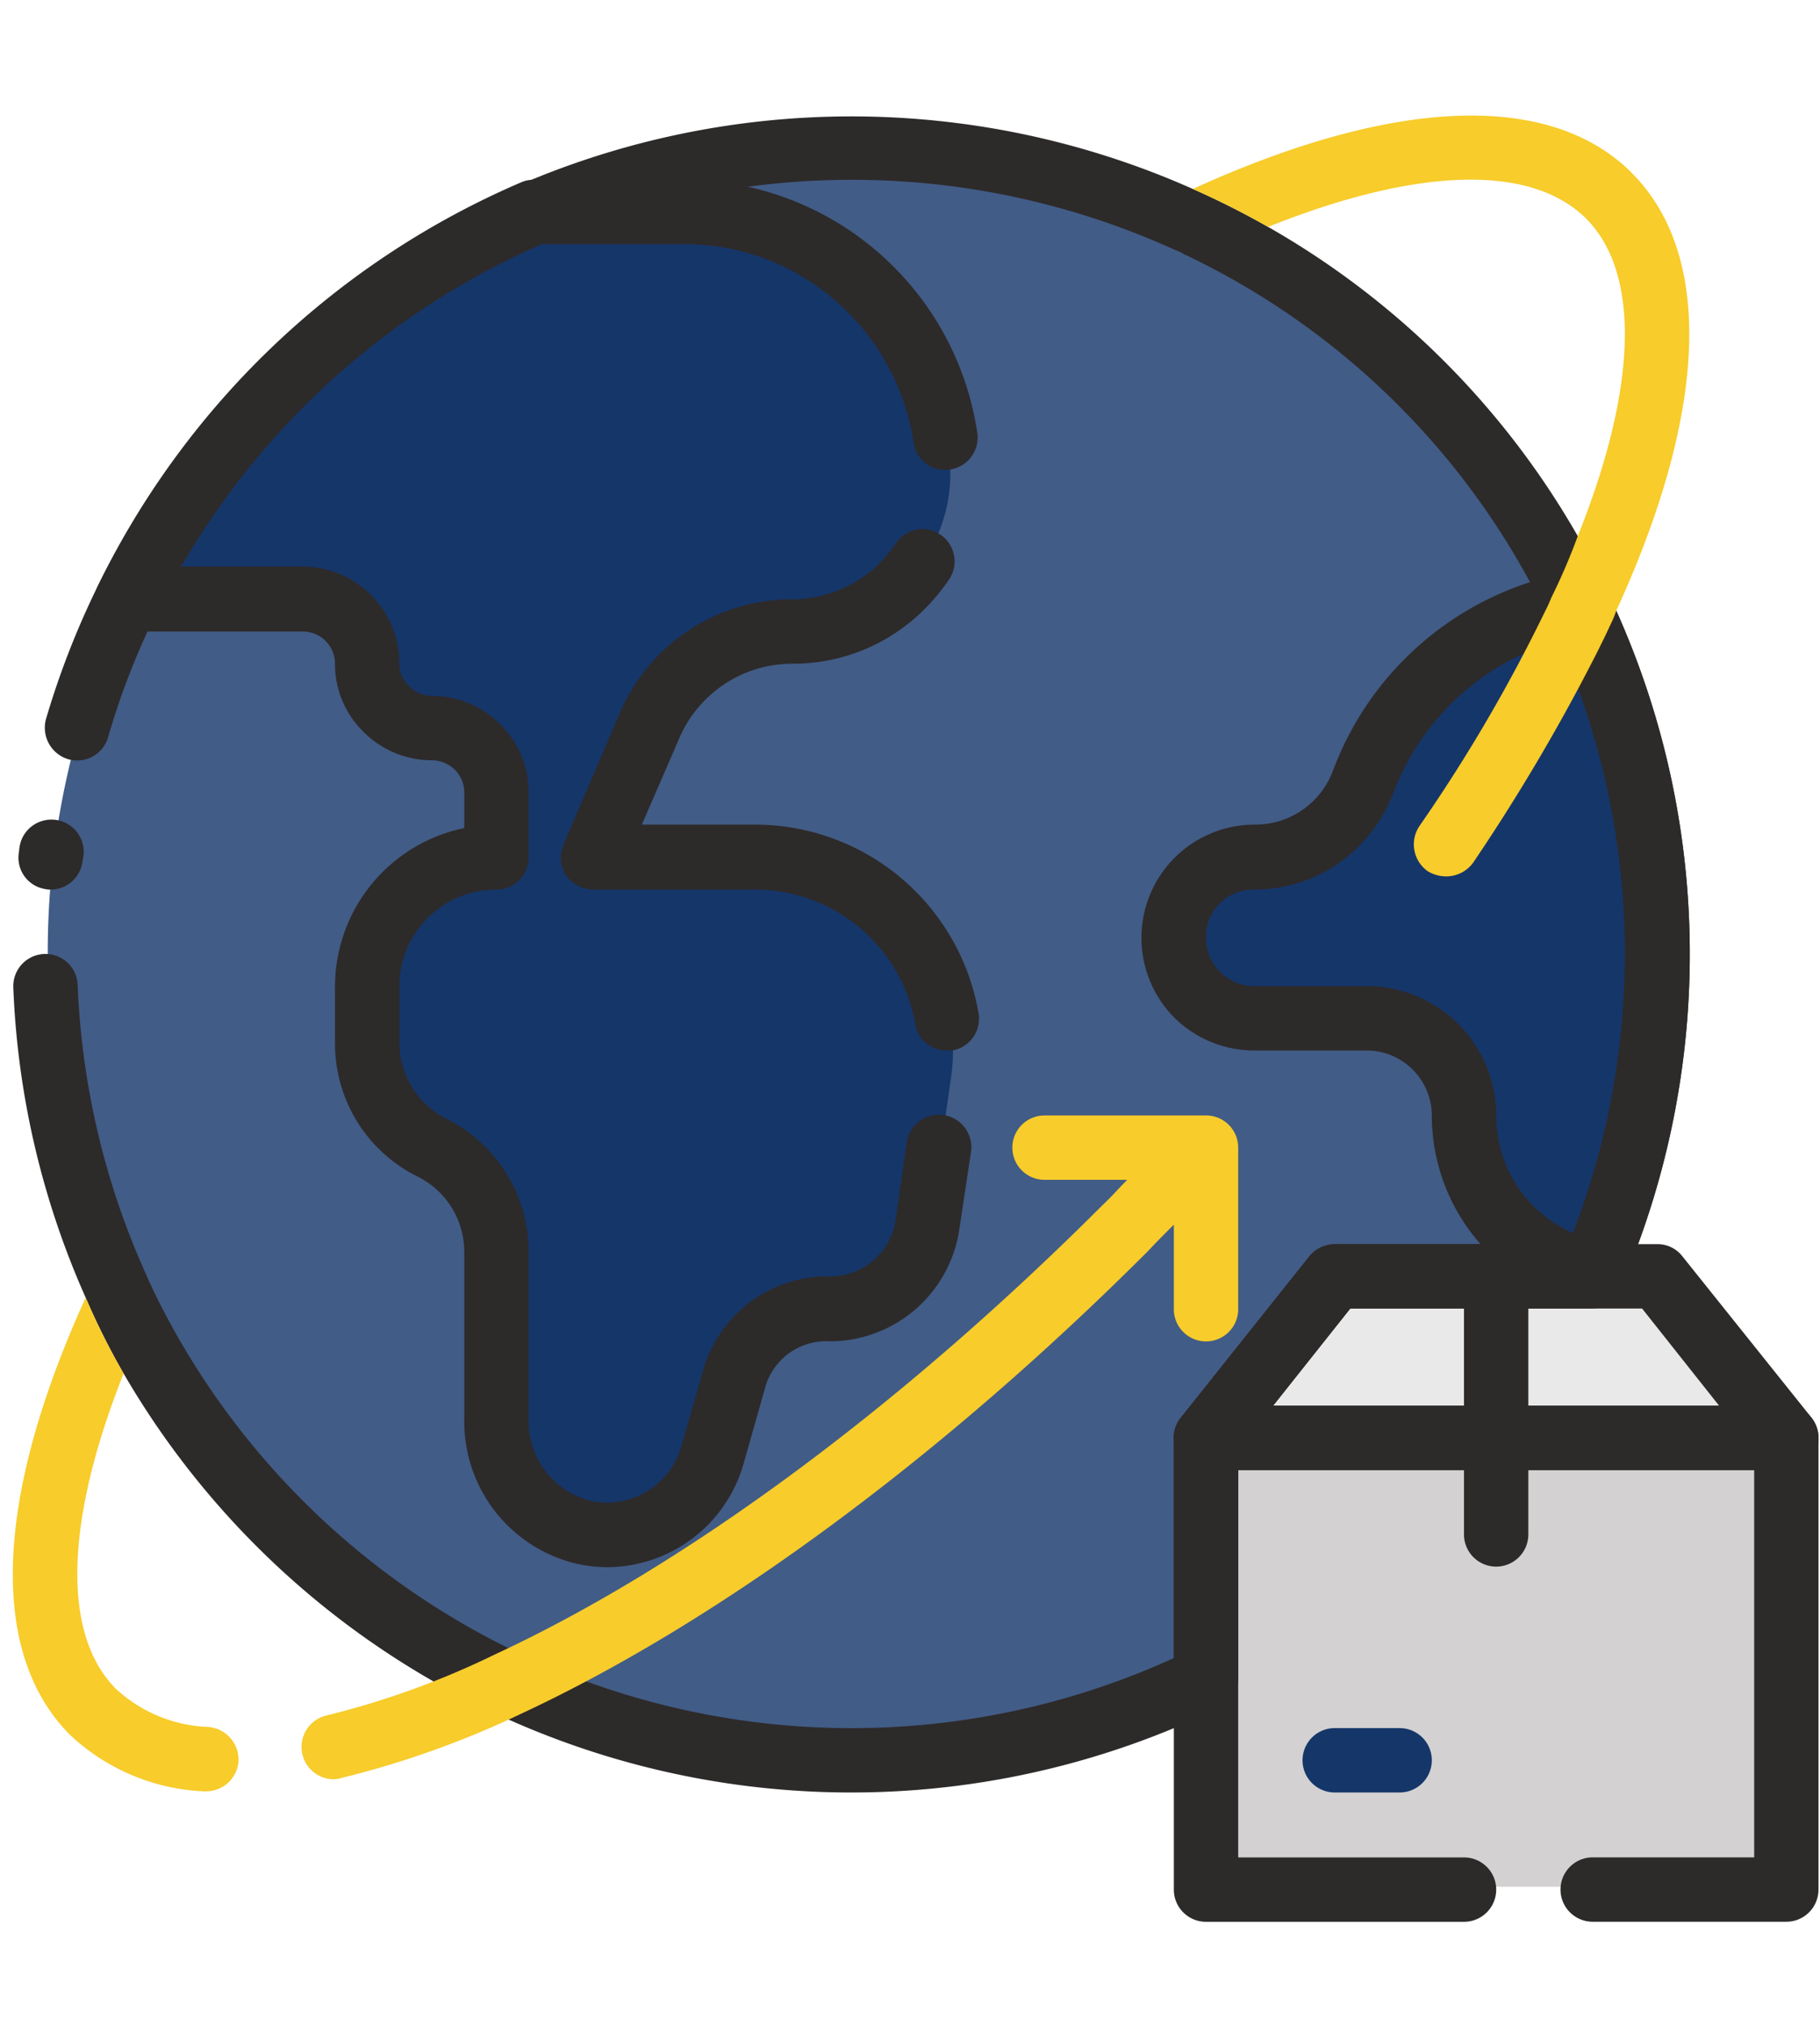
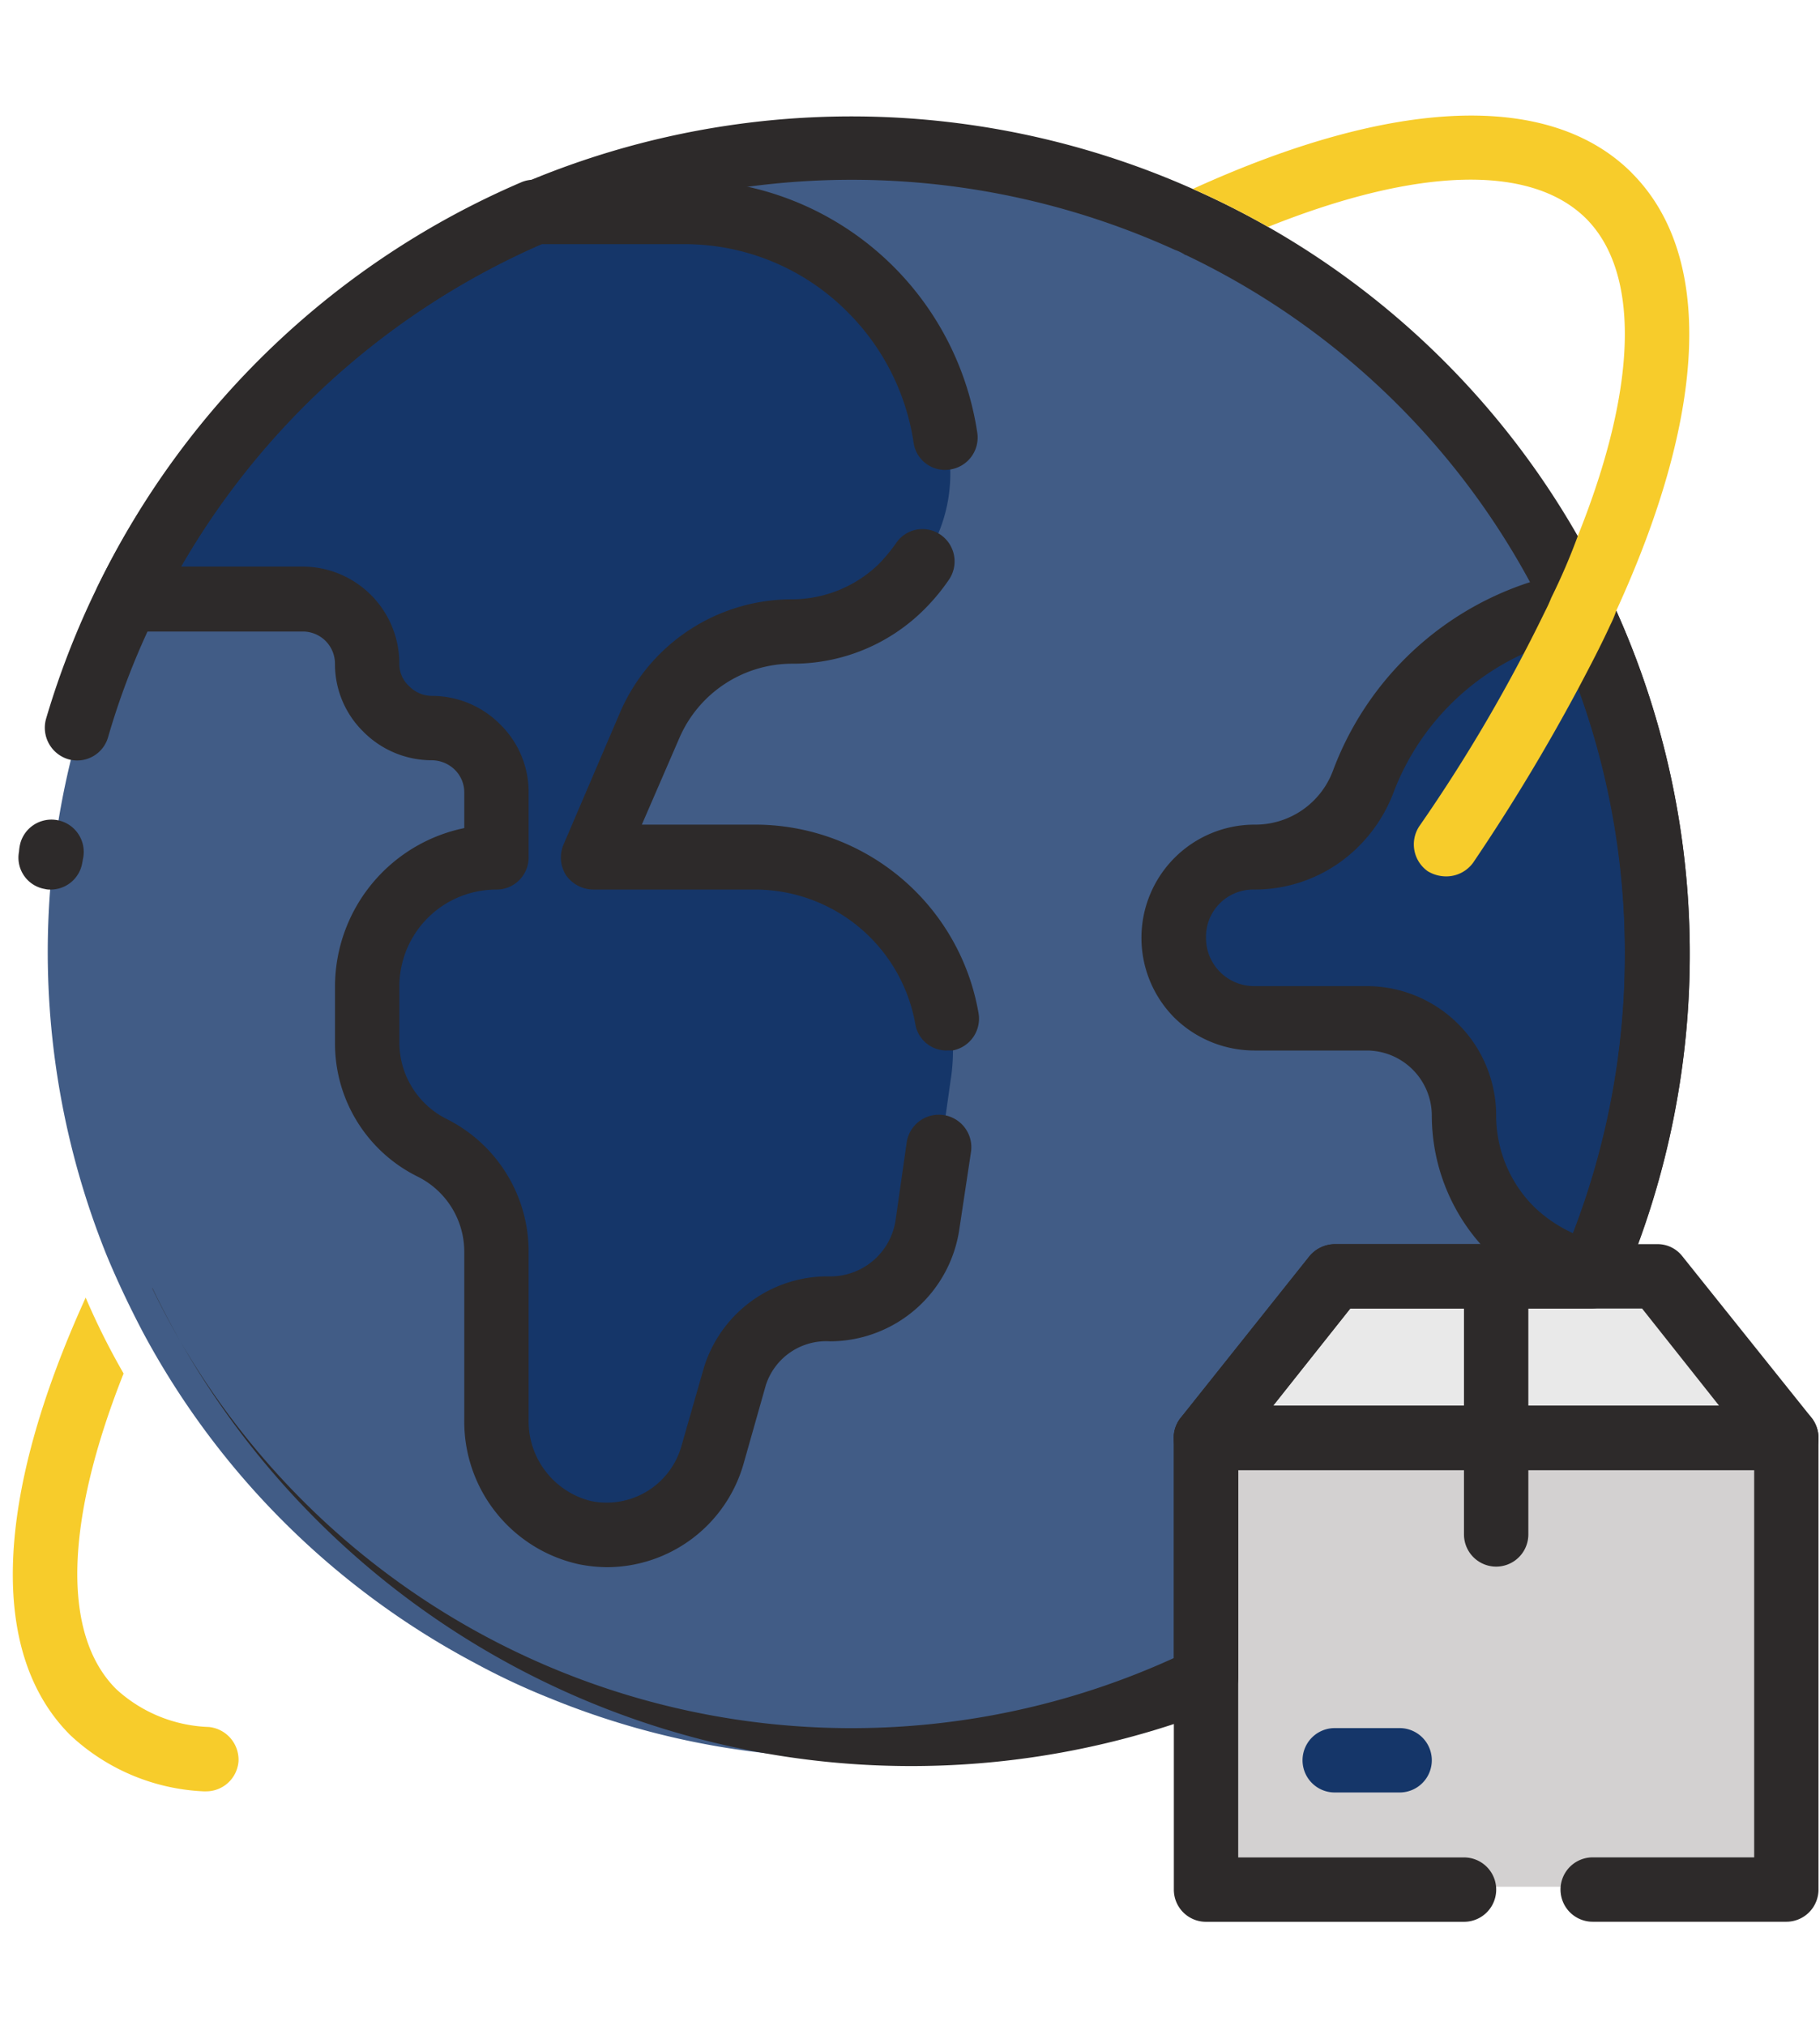
<svg xmlns="http://www.w3.org/2000/svg" width="142" height="158" viewBox="0 0 142 158">
  <g transform="translate(5494 -2880)">
    <rect width="142" height="158" transform="translate(-5494 2880)" fill="none" />
    <g transform="translate(-6359.111 -1218)">
      <path d="M344.727,187.533q-.74-1.883-1.614-3.631c-.359-.807-.762-1.569-1.165-2.331a63.12,63.12,0,0,0-25.82-25.82,56.531,56.531,0,0,0-6.007-2.824,62.039,62.039,0,0,0-23.668-4.617,62.706,62.706,0,0,0-56.482,35.234,63.179,63.179,0,0,0-1.838,51.327c.852,2.062,1.793,4.034,2.824,6.007a62.7,62.7,0,0,0,25.865,25.82,54.828,54.828,0,0,0,5.917,2.779,62.554,62.554,0,0,0,51.371-1.793V248.946L324.2,236.394h19.9a.947.947,0,0,0,.135-.314,63.046,63.046,0,0,0,.493-48.547Z" transform="translate(645.276 3960.976)" fill="#415c86" />
      <path d="M289.08,170.76v35.234H243.76V170.76Z" transform="translate(715.626 4039.162)" fill="#d3d1d1" />
      <path d="M289.08,180.511H243.76l10.086-12.551h25.148Z" transform="translate(715.626 4029.411)" fill="#e9e9e9" />
      <path d="M253.231,168v12.6H248.21V168Z" transform="translate(731.124 4029.55)" fill="#2d2a2a" />
      <path d="M253.231,170.81v7.531a2.51,2.51,0,0,1-5.021,0V170.81Z" transform="translate(731.124 4039.336)" fill="#2d2a2a" />
      <path d="M289.047,217.208l-1.569,11.117A7.843,7.843,0,0,1,279.813,235a7.482,7.482,0,0,0-7.4,5.29l-1.748,6.052a8.6,8.6,0,0,1-9.952,6.1,8.87,8.87,0,0,1-6.9-8.831V230.567a9.169,9.169,0,0,0-5.065-8.159,9.108,9.108,0,0,1-5.021-8.159v-4.438a10.034,10.034,0,0,1,10.086-10.041V194.75a5.128,5.128,0,0,0-5.065-5.065,5.051,5.051,0,0,1-5.021-5.021,5.041,5.041,0,0,0-5.021-5.021H224.99a63.057,63.057,0,0,1,31.782-30.213h11.655A20.585,20.585,0,0,1,289,170.005a12.091,12.091,0,0,1-12.1,12.148,12.164,12.164,0,0,0-11.162,7.352l-4.393,10.265h12.6a15.268,15.268,0,0,1,15.107,17.438Z" transform="translate(650.257 3964.877)" fill="#153669" />
      <path d="M280.944,183.549a62.2,62.2,0,0,1-5.11,24.879,12.956,12.956,0,0,1-6.321-3.362,12.8,12.8,0,0,1-3.676-8.921,7.518,7.518,0,0,0-7.531-7.531h-8.786a6.276,6.276,0,0,1-6.321-6.321,6.346,6.346,0,0,1,1.838-4.438,6.453,6.453,0,0,1,4.483-1.838,9.054,9.054,0,0,0,8.472-5.872,21.856,21.856,0,0,1,16.72-13.9,62.585,62.585,0,0,1,6.231,27.3Z" transform="translate(713.676 3988.629)" fill="#153669" />
      <path d="M290.945,210.5H275.839a2.51,2.51,0,0,1,0-5.021h12.6V175.271H248.181v30.213H265.8a2.51,2.51,0,0,1,0,5.021H245.67a2.506,2.506,0,0,1-2.51-2.51V172.76a2.506,2.506,0,0,1,2.51-2.51h45.275a2.506,2.506,0,0,1,2.51,2.51v35.234A2.506,2.506,0,0,1,290.945,210.5Z" transform="translate(713.537 4037.386)" fill="#2d2a2a" />
      <path d="M290.961,185.057H245.686a2.507,2.507,0,0,1-1.972-4.079l10.041-12.6a2.6,2.6,0,0,1,1.972-.941H280.92a2.443,2.443,0,0,1,1.927.941l10.086,12.6a2.574,2.574,0,0,1,.314,2.645,2.519,2.519,0,0,1-2.286,1.434Zm-40.03-5.021h34.786l-6.007-7.576H256.938Z" transform="translate(713.521 4027.6)" fill="#2d2a2a" />
-       <path d="M348.028,186.441c-.224-.538-.493-1.076-.762-1.659a46.453,46.453,0,0,0-2.241-4.169,64.708,64.708,0,0,0-30.034-27.075,65.512,65.512,0,0,0-89.474,41.33,2.565,2.565,0,0,0,1.7,3.138,2.509,2.509,0,0,0,3.138-1.7,58.39,58.39,0,0,1,3.765-9.683,60.339,60.339,0,0,1,30.482-28.958,60.845,60.845,0,0,1,49,.628,3.4,3.4,0,0,1,.807.4h.045a59.726,59.726,0,0,1,28.017,27.793c.09.179.179.314.269.493a60.592,60.592,0,0,1,1.569,48.861H326.063a2.6,2.6,0,0,0-1.972.941l-10.041,12.6a2.467,2.467,0,0,0-.538,1.569v17.169a60.543,60.543,0,0,1-79.7-28.824v-.045a5.843,5.843,0,0,1-.359-.762,60.727,60.727,0,0,1-5.469-22.862,2.512,2.512,0,0,0-5.021.179,65.621,65.621,0,0,0,5.648,24.206,56.043,56.043,0,0,0,2.959,5.917A65.651,65.651,0,0,0,317.1,271.97a2.653,2.653,0,0,0,1.434-2.286V251.843l8.741-10.983H346.01a2.5,2.5,0,0,0,2.241-1.345,5.008,5.008,0,0,0,.224-.583,65.253,65.253,0,0,0-.448-52.492Z" transform="translate(643.186 3959.2)" fill="#2d2a2a" />
+       <path d="M348.028,186.441c-.224-.538-.493-1.076-.762-1.659a46.453,46.453,0,0,0-2.241-4.169,64.708,64.708,0,0,0-30.034-27.075,65.512,65.512,0,0,0-89.474,41.33,2.565,2.565,0,0,0,1.7,3.138,2.509,2.509,0,0,0,3.138-1.7,58.39,58.39,0,0,1,3.765-9.683,60.339,60.339,0,0,1,30.482-28.958,60.845,60.845,0,0,1,49,.628,3.4,3.4,0,0,1,.807.4h.045a59.726,59.726,0,0,1,28.017,27.793c.09.179.179.314.269.493a60.592,60.592,0,0,1,1.569,48.861H326.063a2.6,2.6,0,0,0-1.972.941l-10.041,12.6a2.467,2.467,0,0,0-.538,1.569v17.169a60.543,60.543,0,0,1-79.7-28.824v-.045A65.651,65.651,0,0,0,317.1,271.97a2.653,2.653,0,0,0,1.434-2.286V251.843l8.741-10.983H346.01a2.5,2.5,0,0,0,2.241-1.345,5.008,5.008,0,0,0,.224-.583,65.253,65.253,0,0,0-.448-52.492Z" transform="translate(643.186 3959.2)" fill="#2d2a2a" />
      <path d="M225.561,165.518a1.526,1.526,0,0,1-.448-.045,2.477,2.477,0,0,1-2.017-2.914,3.383,3.383,0,0,1,.134-.762,2.52,2.52,0,0,1,4.841,1.39c0,.09-.045.224-.045.269a2.5,2.5,0,0,1-2.465,2.062Z" transform="translate(643.499 4001.864)" fill="#2d2a2a" />
      <path d="M262.611,195.667a2.464,2.464,0,0,1-2.465-2.062,12.7,12.7,0,0,0-12.552-10.489H235a2.634,2.634,0,0,1-2.107-1.121,2.572,2.572,0,0,1-.179-2.421l4.393-10.265a14.6,14.6,0,0,1,13.448-8.831,9.752,9.752,0,0,0,6.814-2.824,14.2,14.2,0,0,0,1.255-1.524,2.481,2.481,0,0,1,3.452-.717,2.526,2.526,0,0,1,.717,3.5,15.99,15.99,0,0,1-1.883,2.286,14.473,14.473,0,0,1-10.355,4.3,9.6,9.6,0,0,0-8.831,5.827l-2.914,6.724h8.786a17.709,17.709,0,0,1,17.482,14.7,2.522,2.522,0,0,1-2.017,2.914h-.448Z" transform="translate(676.379 3984.266)" fill="#2d2a2a" />
      <path d="M264.326,257.132a11.69,11.69,0,0,1-2.152-.224,11.391,11.391,0,0,1-8.965-11.3V232.567a6.548,6.548,0,0,0-3.676-5.917,11.567,11.567,0,0,1-6.41-10.4v-4.438a12.635,12.635,0,0,1,10.086-12.327v-2.779a2.475,2.475,0,0,0-.717-1.748,2.592,2.592,0,0,0-1.793-.762,7.524,7.524,0,0,1-5.379-2.241,7.383,7.383,0,0,1-2.2-5.29,2.506,2.506,0,0,0-2.51-2.51H226.9a2.575,2.575,0,0,1-2.152-1.21,2.453,2.453,0,0,1-.09-2.421A65.406,65.406,0,0,1,257.692,149.1a2.412,2.412,0,0,1,.986-.179h11.7a23.152,23.152,0,0,1,22.862,19.769,2.517,2.517,0,0,1-2.107,2.824,2.472,2.472,0,0,1-2.869-2.107,18.194,18.194,0,0,0-5.155-10.176,17.908,17.908,0,0,0-12.731-5.289H259.216a60.362,60.362,0,0,0-28.106,25.148h9.5a7.557,7.557,0,0,1,7.531,7.576,2.34,2.34,0,0,0,.762,1.748,2.513,2.513,0,0,0,1.793.762,7.5,7.5,0,0,1,5.334,2.241,7.383,7.383,0,0,1,2.2,5.29v5.065a2.506,2.506,0,0,1-2.51,2.51,7.557,7.557,0,0,0-7.576,7.531v4.438a6.679,6.679,0,0,0,3.676,5.917,11.567,11.567,0,0,1,6.41,10.4v13.045a6.409,6.409,0,0,0,4.886,6.365,6.067,6.067,0,0,0,7.038-4.3l1.748-6.1a10.092,10.092,0,0,1,9.817-7.127,5.142,5.142,0,0,0,5.155-4.483l.852-5.962a2.536,2.536,0,0,1,5.021.717l-.9,5.962a10.23,10.23,0,0,1-10.086,8.831,4.95,4.95,0,0,0-5.021,3.407L275,249.063A11.109,11.109,0,0,1,264.326,257.132Z" transform="translate(648.126 3963.101)" fill="#2d2a2a" />
      <path d="M277.734,212.966a1.682,1.682,0,0,1-.493-.045,14.807,14.807,0,0,1-7.576-4.079,15.175,15.175,0,0,1-4.393-10.669,5.089,5.089,0,0,0-5.065-5.065h-8.786a8.9,8.9,0,0,1-6.231-2.555,8.831,8.831,0,0,1,6.231-15.062,6.462,6.462,0,0,0,6.141-4.214,24.421,24.421,0,0,1,18.648-15.51,2.527,2.527,0,0,1,2.69,1.39,65.481,65.481,0,0,1,1.166,54.33,2.627,2.627,0,0,1-2.331,1.479Zm-2.555-51.82h0a19.5,19.5,0,0,0-12.91,11.879,11.864,11.864,0,0,1-4.259,5.469,11.478,11.478,0,0,1-6.589,2.062,3.677,3.677,0,0,0-3.766,3.766,3.75,3.75,0,0,0,3.766,3.765h8.786a10.1,10.1,0,0,1,10.086,10.086,10.043,10.043,0,0,0,2.959,7.127,10.761,10.761,0,0,0,3.048,2.062,59.651,59.651,0,0,0,4.034-21.786,59,59,0,0,0-5.155-24.431Z" transform="translate(711.552 3986.826)" fill="#2d2a2a" />
      <path d="M277.738,152.272c-6.365-6.365-18.514-5.917-34.248,1.255a65.352,65.352,0,0,1,5.872,2.959c11.655-4.662,20.531-4.931,24.834-.628,4.214,4.259,3.99,13.134-.672,24.744a48.269,48.269,0,0,1-2.062,4.8,11.462,11.462,0,0,1-.493,1.076,125.135,125.135,0,0,1-9.817,16.765,2.564,2.564,0,0,0,.672,3.5,2.781,2.781,0,0,0,1.435.4,2.592,2.592,0,0,0,2.107-1.076,152.1,152.1,0,0,0,8.2-13.583c.9-1.7,1.748-3.317,2.51-4.976a7.723,7.723,0,0,0,.448-1.076c7.172-15.645,7.576-27.793,1.21-34.158Z" transform="translate(714.687 3959.211)" fill="#f7cc2b" />
      <path d="M238.229,201.856a11.232,11.232,0,0,1-7.217-2.959c-4.259-4.259-3.99-13.089.583-24.61a56.02,56.02,0,0,1-2.959-5.917c-7.127,15.645-7.576,27.748-1.21,34.113a16.286,16.286,0,0,0,10.4,4.393h.224a2.533,2.533,0,0,0,2.51-2.331,2.568,2.568,0,0,0-2.331-2.69Z" transform="translate(643.159 4030.839)" fill="#f7cc2b" />
-       <path d="M298.553,165.2h-12.6a2.51,2.51,0,1,0,0,5.021h6.455c-.672.672-1.255,1.345-1.928,1.972-15.645,15.645-32.455,28.106-47.427,35.055A65.583,65.583,0,0,1,229.923,212a2.522,2.522,0,0,0,.583,4.976,2.249,2.249,0,0,0,.538-.09,72.686,72.686,0,0,0,14.165-5.065c15.465-7.217,32.813-20.038,48.816-36.041.672-.717,1.345-1.39,2.017-2.062v6.545a2.511,2.511,0,1,0,5.021,0V167.71A2.506,2.506,0,0,0,298.553,165.2Z" transform="translate(660.654 4019.799)" fill="#f7cc2b" />
      <path d="M252.976,180.88H247.91a2.51,2.51,0,0,1,0-5.021h5.065a2.51,2.51,0,0,1,0,5.021Z" transform="translate(721.338 4056.924)" fill="#153669" />
    </g>
  </g>
</svg>